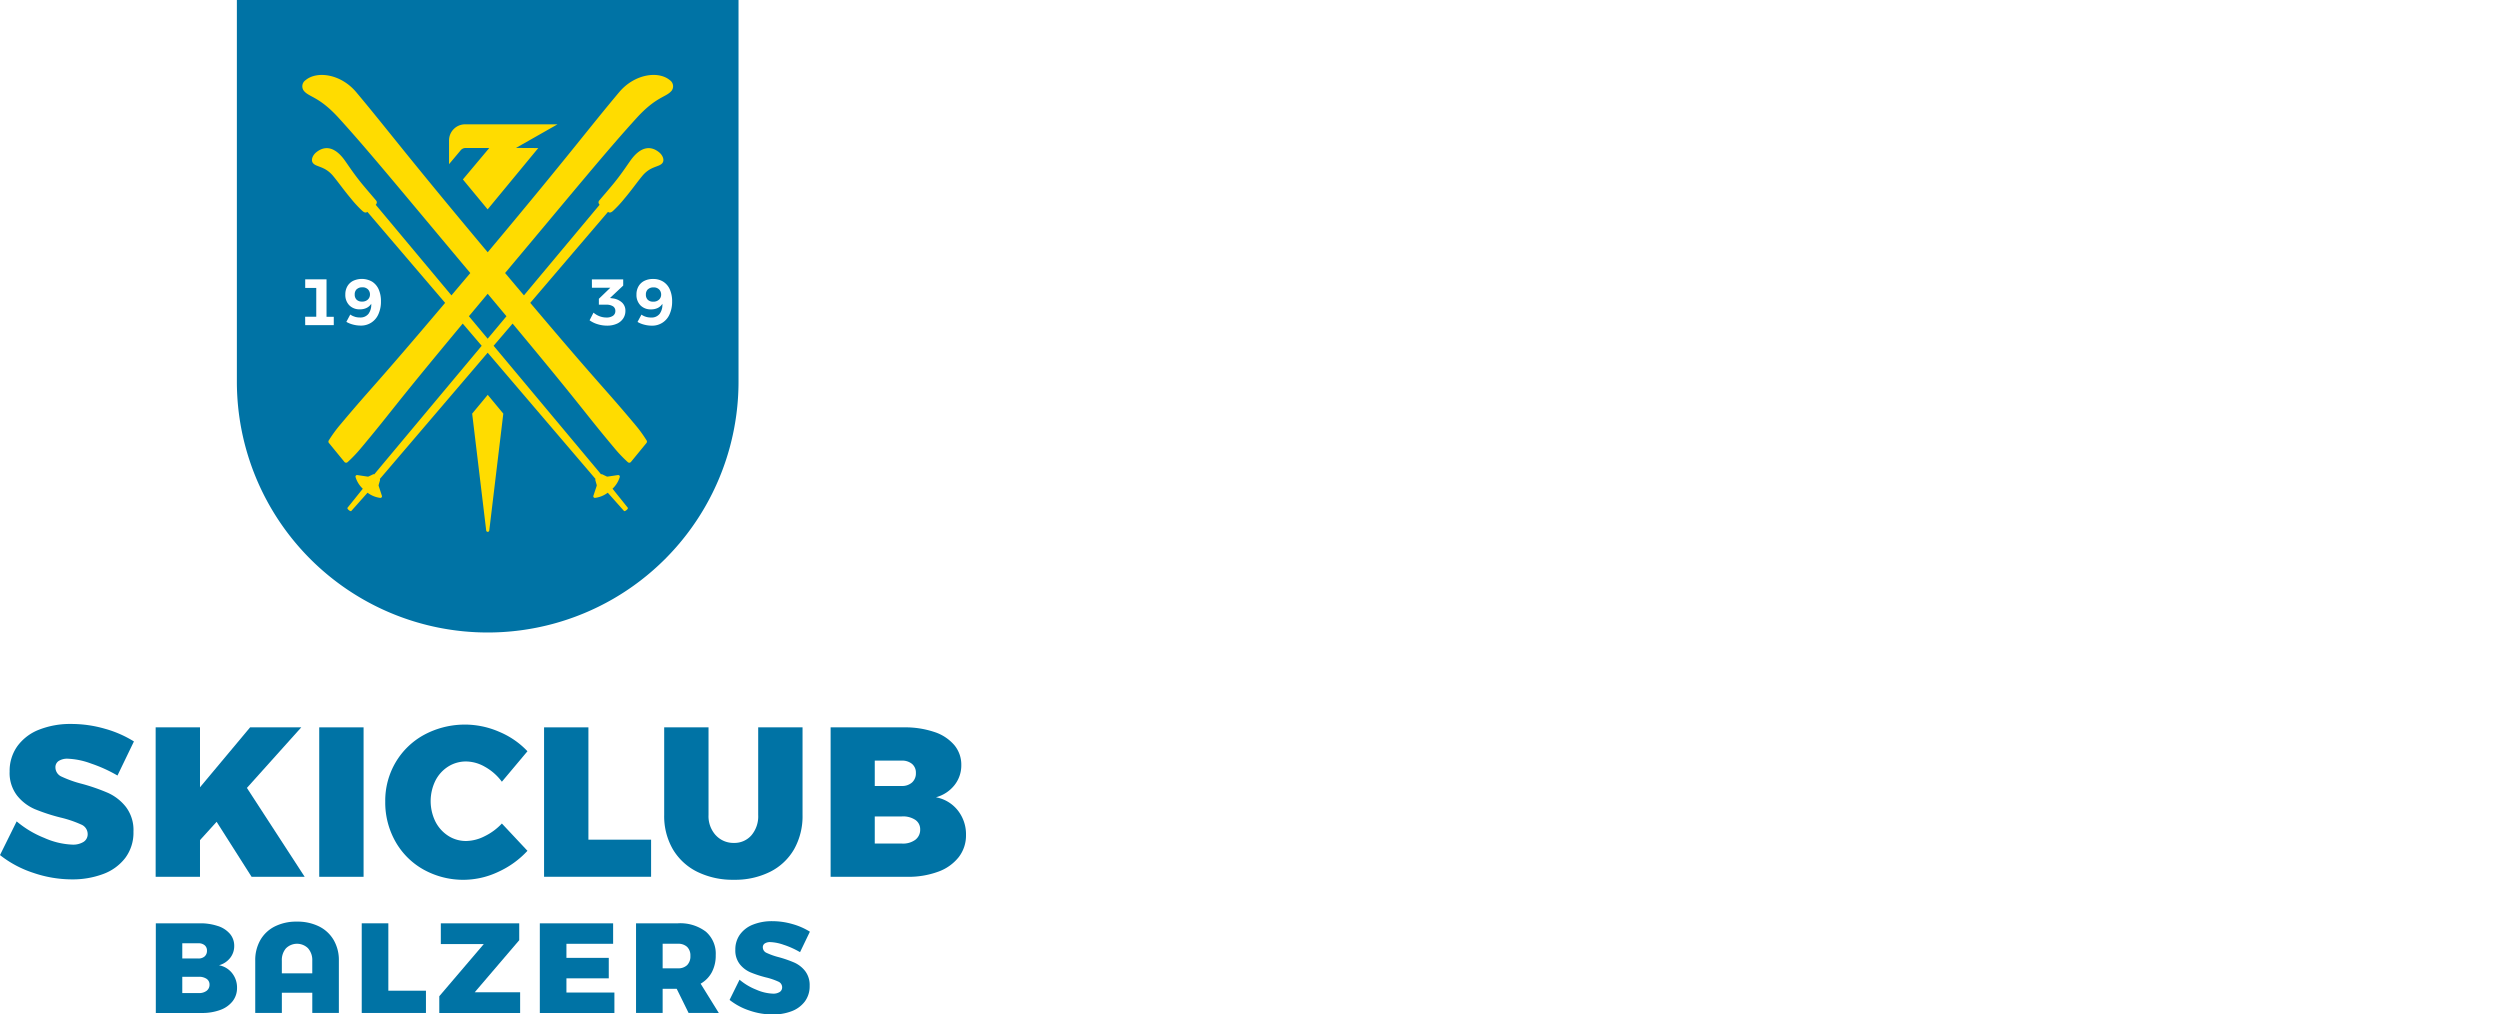
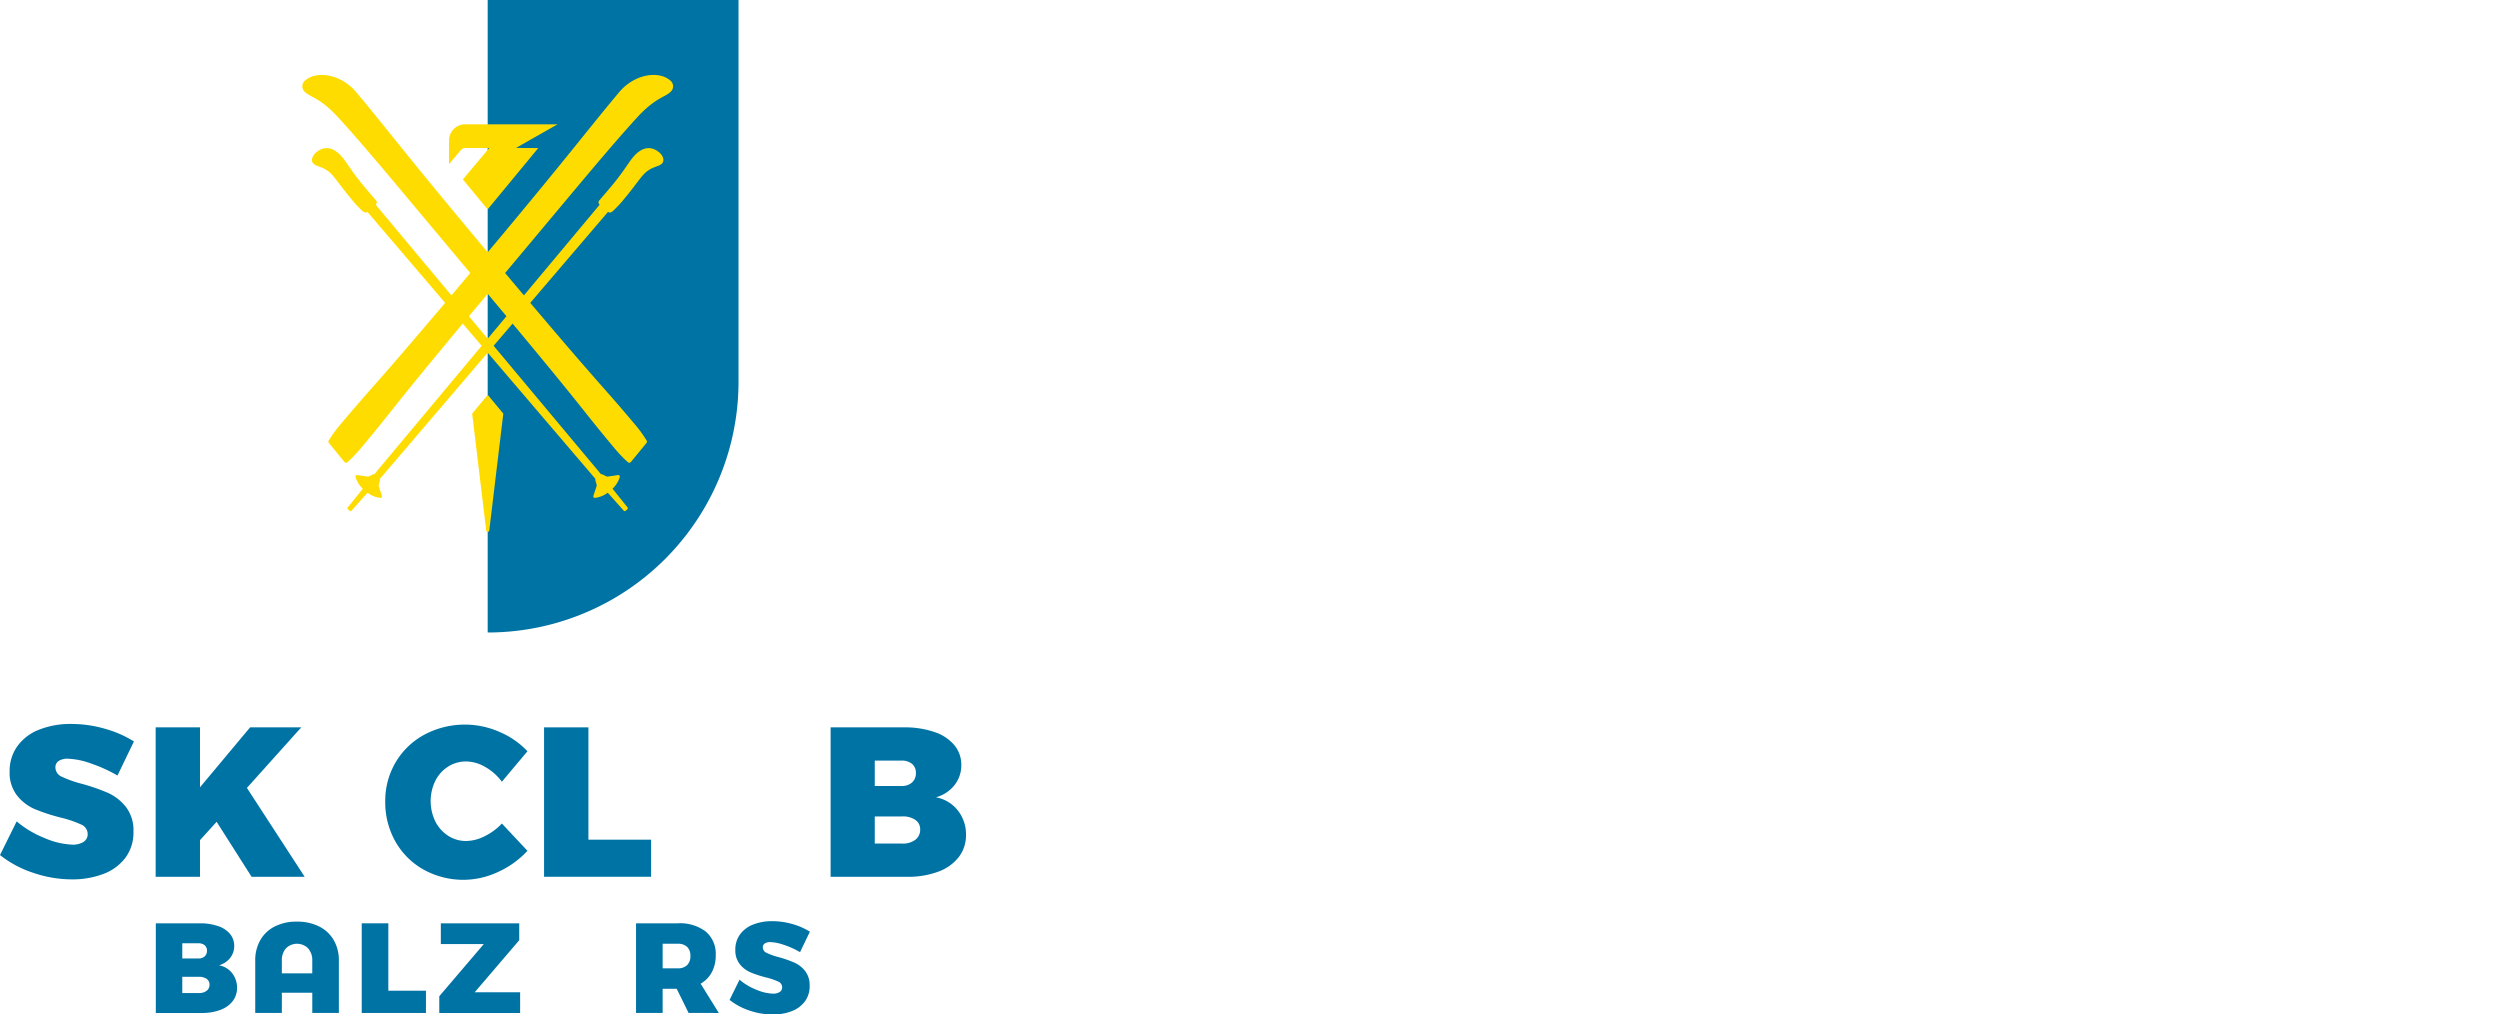
<svg xmlns="http://www.w3.org/2000/svg" width="345" height="140" viewBox="0 0 345 140">
  <defs>
    <clipPath id="clip-path">
      <rect id="Rechteck_450" data-name="Rechteck 450" width="133.308" height="140" fill="none" />
    </clipPath>
  </defs>
  <g id="Gruppe_849" data-name="Gruppe 849" transform="translate(-383 -520)">
    <rect id="Rechteck_433" data-name="Rechteck 433" width="345" height="140" transform="translate(383 520)" fill="#fff" />
    <g id="Gruppe_848" data-name="Gruppe 848" transform="translate(383 520)">
      <g id="Gruppe_847" data-name="Gruppe 847" clip-path="url(#clip-path)">
-         <path id="Pfad_8508" data-name="Pfad 8508" d="M96.185,87.284h0A34.613,34.613,0,0,1,61.572,52.671V0H130.8V52.671A34.613,34.613,0,0,1,96.185,87.284" transform="translate(-28.884)" fill="#0073a5" />
+         <path id="Pfad_8508" data-name="Pfad 8508" d="M96.185,87.284h0V0H130.8V52.671A34.613,34.613,0,0,1,96.185,87.284" transform="translate(-28.884)" fill="#0073a5" />
        <path id="Pfad_8509" data-name="Pfad 8509" d="M100.437,29.877,98.83,31.792v-3.28a2.219,2.219,0,0,1,2.219-2.219H113.8l-5.732,3.258,3.074.018-6.986,8.462L100.74,33.9l3.642-4.341h-3.266a.886.886,0,0,0-.68.317m29.083-8.19c-.749.891-2.11.768-4.827,3.759-4.155,4.574-8.17,9.5-18.126,21.367.93,1.107,1.793,2.131,2.6,3.083L119.606,37.4c-.229-.29-.149-.473-.037-.607.38-.448,1.506-1.756,1.973-2.329,1.349-1.655,2.106-2.929,2.611-3.549,1.345-1.649,2.631-1.605,3.672-.757.491.4.781,1.08.431,1.5-.48.569-1.636.376-2.8,1.808-.814,1-1.463,1.941-2.4,3.048a15.756,15.756,0,0,1-1.636,1.763c-.263.208-.421.252-.655.1L110.038,50.932c10.066,11.907,9.936,11.4,14.479,16.818a18.235,18.235,0,0,1,1.584,2.179.294.294,0,0,1-.028.341l-2.137,2.61a.3.3,0,0,1-.431.039,18.624,18.624,0,0,1-1.794-1.87C117.142,65.6,118,66.272,107.6,53.79l-2.618,3.064,14.713,17.6.111.139a.2.2,0,0,1,.164,0l.6.288a.277.277,0,0,0,.161.024l1.415-.21a.218.218,0,0,1,.243.273,3.64,3.64,0,0,1-1,1.611l2.126,2.65s.023.121-.193.3-.331.139-.331.139l-2.258-2.539a3.645,3.645,0,0,1-1.755.715.218.218,0,0,1-.229-.285L119.2,76.2a.278.278,0,0,0,0-.162l-.183-.644a.2.2,0,0,1,.03-.161l-.118-.133L104.162,57.81,89.394,75.1l-.119.133a.2.2,0,0,1,.031.161l-.184.644a.273.273,0,0,0,0,.162l.444,1.361a.218.218,0,0,1-.229.285,3.642,3.642,0,0,1-1.754-.715l-2.259,2.539s-.115.043-.331-.139-.192-.3-.192-.3l2.127-2.65a3.645,3.645,0,0,1-1-1.611.218.218,0,0,1,.243-.273l1.415.21a.275.275,0,0,0,.161-.024l.6-.288a.2.2,0,0,1,.164,0l.111-.139,14.713-17.6-2.618-3.064C90.327,66.272,91.183,65.6,86.615,71.049a18.761,18.761,0,0,1-1.793,1.87.3.3,0,0,1-.432-.039l-2.137-2.61a.294.294,0,0,1-.028-.341,18.361,18.361,0,0,1,1.584-2.179c4.542-5.414,4.412-4.911,14.479-16.818L87.564,38.379c-.233.149-.392.106-.655-.1a15.81,15.81,0,0,1-1.636-1.763c-.935-1.107-1.585-2.05-2.4-3.048-1.169-1.432-2.325-1.24-2.806-1.808-.351-.416-.061-1.1.431-1.5,1.041-.849,2.327-.892,3.672.757.505.62,1.262,1.894,2.612,3.549.467.573,1.594,1.881,1.972,2.329.113.134.192.317-.037.607L99.162,49.9c.8-.952,1.666-1.976,2.6-3.083C91.8,34.941,87.788,30.021,83.633,25.446c-2.718-2.992-4.079-2.868-4.826-3.759a1.024,1.024,0,0,1,.231-1.493c1.555-1.3,4.853-.875,6.992,1.674,4.314,5.141,6.691,8.429,18.133,22.083C115.605,30.3,117.982,27.008,122.3,21.868c2.139-2.549,5.437-2.978,6.992-1.674a1.026,1.026,0,0,1,.232,1.493M106.753,52.778q-1.2-1.437-2.591-3.1-1.394,1.665-2.591,3.1l2.591,3.1Zm-4.732,13.439,1.937,16.128a.213.213,0,0,0,.423,0l1.937-16.128-2.149-2.593Z" transform="translate(-36.862 -9.137)" fill="#ffdc00" />
-         <path id="Pfad_8510" data-name="Pfad 8510" d="M82.27,77.723h1v1.155H79.328l-.009-1.155h1.534v-3.98H79.328V72.56H82.27Zm3.9,0a2.446,2.446,0,0,0,.708.1,1.412,1.412,0,0,0,1.182-.505,2.121,2.121,0,0,0,.379-1.389,1.561,1.561,0,0,1-.628.568,2.041,2.041,0,0,1-.934.2,1.954,1.954,0,0,1-1.467-.559,2.04,2.04,0,0,1-.546-1.489,2.214,2.214,0,0,1,.285-1.138,1.9,1.9,0,0,1,.8-.749,2.859,2.859,0,0,1,2.608.113,2.4,2.4,0,0,1,.912,1.075A4,4,0,0,1,89.78,75.6a4.175,4.175,0,0,1-.348,1.759,2.589,2.589,0,0,1-2.468,1.58,4.069,4.069,0,0,1-1.038-.14,3.477,3.477,0,0,1-.921-.374l.542-1.011a2,2,0,0,0,.618.3m.275-3.8a.964.964,0,0,0-.28.74.949.949,0,0,0,.267.717,1.026,1.026,0,0,0,.744.257,1.108,1.108,0,0,0,.8-.28.931.931,0,0,0,.294-.7.99.99,0,0,0-.271-.7,1.036,1.036,0,0,0-.794-.289,1.064,1.064,0,0,0-.758.262m36.581,1.814a1.517,1.517,0,0,1,.492,1.173,1.856,1.856,0,0,1-.312,1.06,2.031,2.031,0,0,1-.884.722,3.244,3.244,0,0,1-1.34.257,4.369,4.369,0,0,1-1.309-.2,3.684,3.684,0,0,1-1.1-.537l.542-1.055a2.907,2.907,0,0,0,.844.5,2.611,2.611,0,0,0,.925.171,1.534,1.534,0,0,0,.921-.239.778.778,0,0,0,.325-.664.729.729,0,0,0-.329-.646,1.669,1.669,0,0,0-.934-.221h-1.011v-.813l1.58-1.525h-2.537l-.008-1.155h4.323v.857l-1.823,1.714.324.045a2.344,2.344,0,0,1,1.313.56m3.321,1.99a2.448,2.448,0,0,0,.708.1,1.412,1.412,0,0,0,1.183-.505,2.124,2.124,0,0,0,.379-1.389,1.565,1.565,0,0,1-.628.568,2.042,2.042,0,0,1-.934.2,1.953,1.953,0,0,1-1.466-.559,2.041,2.041,0,0,1-.546-1.489,2.214,2.214,0,0,1,.285-1.138,1.9,1.9,0,0,1,.8-.749,2.62,2.62,0,0,1,1.2-.261,2.593,2.593,0,0,1,1.408.374,2.392,2.392,0,0,1,.911,1.075,3.991,3.991,0,0,1,.316,1.656,4.184,4.184,0,0,1-.348,1.759,2.591,2.591,0,0,1-2.469,1.58,4.072,4.072,0,0,1-1.038-.14,3.473,3.473,0,0,1-.92-.374l.541-1.011a2.01,2.01,0,0,0,.618.3m.276-3.8a.962.962,0,0,0-.28.74.949.949,0,0,0,.267.717,1.025,1.025,0,0,0,.744.257,1.108,1.108,0,0,0,.8-.28.931.931,0,0,0,.294-.7.99.99,0,0,0-.271-.7,1.036,1.036,0,0,0-.794-.289,1.064,1.064,0,0,0-.758.262" transform="translate(-37.209 -34.009)" fill="#fff" />
        <path id="Pfad_8511" data-name="Pfad 8511" d="M12.592,193.653a10.454,10.454,0,0,0-3.236-.676,2.2,2.2,0,0,0-1.25.309,1.016,1.016,0,0,0-.457.9,1.4,1.4,0,0,0,.883,1.279,15.622,15.622,0,0,0,2.795.986,27.049,27.049,0,0,1,3.589,1.25,6.619,6.619,0,0,1,2.456,1.927,5.273,5.273,0,0,1,1.045,3.413,5.816,5.816,0,0,1-1.133,3.633,6.782,6.782,0,0,1-3.06,2.221,12.014,12.014,0,0,1-4.31.736,16.541,16.541,0,0,1-5.311-.9A14.843,14.843,0,0,1,0,206.275l2.3-4.648a13.744,13.744,0,0,0,3.81,2.28,10.475,10.475,0,0,0,3.869.927,2.734,2.734,0,0,0,1.56-.383,1.241,1.241,0,0,0,.559-1.088,1.424,1.424,0,0,0-.912-1.309,15.557,15.557,0,0,0-2.824-.956,25.72,25.72,0,0,1-3.56-1.162,6.329,6.329,0,0,1-2.442-1.868,5.1,5.1,0,0,1-1.03-3.324,5.85,5.85,0,0,1,1.06-3.487,6.688,6.688,0,0,1,2.986-2.28,11.714,11.714,0,0,1,4.487-.794,16.6,16.6,0,0,1,4.619.662,15.3,15.3,0,0,1,4,1.75L16.211,195.3a19.768,19.768,0,0,0-3.619-1.648" transform="translate(0 -88.276)" fill="#0073a5" />
        <path id="Pfad_8512" data-name="Pfad 8512" d="M61.026,209.692H53.7L48.874,202.1l-2.295,2.53v5.061H40.46V189.068h6.12v8.268l6.913-8.268h7.061l-7.5,8.356Z" transform="translate(-18.98 -88.692)" fill="#0073a5" />
-         <rect id="Rechteck_449" data-name="Rechteck 449" width="6.12" height="20.624" transform="translate(44.054 100.375)" fill="#0073a5" />
        <path id="Pfad_8513" data-name="Pfad 8513" d="M113.916,194.188a5.317,5.317,0,0,0-2.6-.75,4.582,4.582,0,0,0-2.5.706,4.94,4.94,0,0,0-1.765,1.956,6.418,6.418,0,0,0,0,5.62,5.043,5.043,0,0,0,1.765,1.971,4.506,4.506,0,0,0,2.5.721,5.8,5.8,0,0,0,2.515-.647,8.2,8.2,0,0,0,2.4-1.765l3.53,3.766a12.532,12.532,0,0,1-4.045,2.913,11.265,11.265,0,0,1-10.268-.309,10.121,10.121,0,0,1-3.9-3.869,10.951,10.951,0,0,1-1.412-5.531,10.424,10.424,0,0,1,1.442-5.428,10.237,10.237,0,0,1,3.972-3.81,11.856,11.856,0,0,1,10.327-.382,11.338,11.338,0,0,1,3.884,2.677l-3.53,4.207a7.375,7.375,0,0,0-2.31-2.045" transform="translate(-46.972 -88.355)" fill="#0073a5" />
        <path id="Pfad_8514" data-name="Pfad 8514" d="M141.423,189.068h6.12v15.5h8.649v5.119H141.423Z" transform="translate(-66.342 -88.693)" fill="#0073a5" />
-         <path id="Pfad_8515" data-name="Pfad 8515" d="M179.765,203.955a3.3,3.3,0,0,0,2.5,1.059,3.1,3.1,0,0,0,2.413-1.044,4.039,4.039,0,0,0,.941-2.81V189.068h6.12V201.16a9.288,9.288,0,0,1-1.163,4.722,7.887,7.887,0,0,1-3.31,3.118,10.8,10.8,0,0,1-5,1.1,11.044,11.044,0,0,1-5.06-1.1,8.031,8.031,0,0,1-3.369-3.118,9.106,9.106,0,0,1-1.191-4.722V189.068h6.119V201.16a3.9,3.9,0,0,0,1,2.8" transform="translate(-80.988 -88.692)" fill="#0073a5" />
        <path id="Pfad_8516" data-name="Pfad 8516" d="M230.207,189.7a6.125,6.125,0,0,1,2.766,1.809,4.212,4.212,0,0,1,.97,2.765,4.373,4.373,0,0,1-.941,2.766,4.869,4.869,0,0,1-2.56,1.677,4.987,4.987,0,0,1,3.016,1.809,5.3,5.3,0,0,1,1.133,3.4,4.876,4.876,0,0,1-1,3.045,6.313,6.313,0,0,1-2.839,2.015,11.9,11.9,0,0,1-4.281.706H215.908V189.068h10.121a12.562,12.562,0,0,1,4.178.633m-3.06,6.972a1.687,1.687,0,0,0,.529-1.309,1.565,1.565,0,0,0-.529-1.251,2.138,2.138,0,0,0-1.442-.456H222v3.5h3.707a2.049,2.049,0,0,0,1.442-.486m.426,7.929a1.719,1.719,0,0,0,.692-1.442,1.547,1.547,0,0,0-.692-1.338,3.06,3.06,0,0,0-1.868-.457H222V205.1h3.707a2.871,2.871,0,0,0,1.868-.5" transform="translate(-101.283 -88.692)" fill="#0073a5" />
        <path id="Pfad_8517" data-name="Pfad 8517" d="M49.078,240.377a3.674,3.674,0,0,1,1.66,1.086,2.53,2.53,0,0,1,.582,1.66,2.622,2.622,0,0,1-.565,1.659,2.924,2.924,0,0,1-1.536,1.007,2.988,2.988,0,0,1,1.809,1.086,3.181,3.181,0,0,1,.68,2.039,2.929,2.929,0,0,1-.6,1.827,3.788,3.788,0,0,1-1.7,1.209,7.144,7.144,0,0,1-2.568.424H40.5V240h6.073a7.542,7.542,0,0,1,2.506.38m-1.836,4.184a1.014,1.014,0,0,0,.317-.786.938.938,0,0,0-.317-.75,1.284,1.284,0,0,0-.865-.273H44.153v2.1h2.224a1.233,1.233,0,0,0,.865-.291m.256,4.757a1.031,1.031,0,0,0,.415-.865.93.93,0,0,0-.415-.8,1.839,1.839,0,0,0-1.121-.273H44.153v2.241h2.224a1.725,1.725,0,0,0,1.121-.3" transform="translate(-18.998 -112.583)" fill="#0073a5" />
        <path id="Pfad_8518" data-name="Pfad 8518" d="M67.053,242.107a4.762,4.762,0,0,1,2-1.88,6.578,6.578,0,0,1,3.028-.662,6.717,6.717,0,0,1,3.071.662,4.8,4.8,0,0,1,2.021,1.88,5.511,5.511,0,0,1,.715,2.842v7.22H74.22V249.38h-4.2v2.789H66.347v-7.22a5.564,5.564,0,0,1,.706-2.842m6.593,1.148a2.163,2.163,0,0,0-3.063,0,2.454,2.454,0,0,0-.565,1.694V246.7h4.2v-1.748a2.43,2.43,0,0,0-.574-1.694" transform="translate(-31.124 -112.381)" fill="#0073a5" />
        <path id="Pfad_8519" data-name="Pfad 8519" d="M94.028,240H97.7v9.3h5.19v3.072H94.028Z" transform="translate(-44.109 -112.583)" fill="#0073a5" />
        <path id="Pfad_8520" data-name="Pfad 8520" d="M114.4,240H125.22v2.33l-6.142,7.185h6.266v2.86H114.188v-2.313l6.143-7.2H114.4Z" transform="translate(-53.566 -112.583)" fill="#0073a5" />
-         <path id="Pfad_8521" data-name="Pfad 8521" d="M140.322,240h10.115v2.824h-6.443v1.942h5.843v2.824h-5.843v1.959h6.62v2.825H140.322Z" transform="translate(-65.826 -112.583)" fill="#0073a5" />
        <path id="Pfad_8522" data-name="Pfad 8522" d="M172.581,252.371l-1.642-3.336H169v3.336h-3.672V240H171.1a5.838,5.838,0,0,1,3.857,1.147,4.006,4.006,0,0,1,1.368,3.248,4.894,4.894,0,0,1-.538,2.357,3.987,3.987,0,0,1-1.545,1.579l2.507,4.042ZM169,246.211h2.1a1.75,1.75,0,0,0,1.279-.441,1.7,1.7,0,0,0,.45-1.271,1.644,1.644,0,0,0-.45-1.244,1.773,1.773,0,0,0-1.279-.433H169Z" transform="translate(-77.555 -112.583)" fill="#0073a5" />
        <path id="Pfad_8523" data-name="Pfad 8523" d="M197.2,242.748a6.27,6.27,0,0,0-1.941-.406,1.32,1.32,0,0,0-.75.186.609.609,0,0,0-.274.538.842.842,0,0,0,.53.768,9.371,9.371,0,0,0,1.677.591,16.269,16.269,0,0,1,2.154.75,3.97,3.97,0,0,1,1.474,1.156,3.163,3.163,0,0,1,.627,2.048,3.491,3.491,0,0,1-.68,2.18,4.077,4.077,0,0,1-1.836,1.333,7.216,7.216,0,0,1-2.586.442,9.926,9.926,0,0,1-3.186-.539,8.91,8.91,0,0,1-2.762-1.474l1.376-2.789a8.238,8.238,0,0,0,2.287,1.368,6.286,6.286,0,0,0,2.321.556,1.645,1.645,0,0,0,.936-.23.745.745,0,0,0,.335-.653.854.854,0,0,0-.547-.786,9.323,9.323,0,0,0-1.695-.573,15.512,15.512,0,0,1-2.136-.7,3.8,3.8,0,0,1-1.465-1.121,3.061,3.061,0,0,1-.617-2,3.508,3.508,0,0,1,.635-2.092,4.008,4.008,0,0,1,1.791-1.368,7.021,7.021,0,0,1,2.692-.477,9.969,9.969,0,0,1,2.771.4,9.207,9.207,0,0,1,2.4,1.051l-1.359,2.824a11.884,11.884,0,0,0-2.171-.989" transform="translate(-88.966 -112.333)" fill="#0073a5" />
      </g>
    </g>
  </g>
</svg>